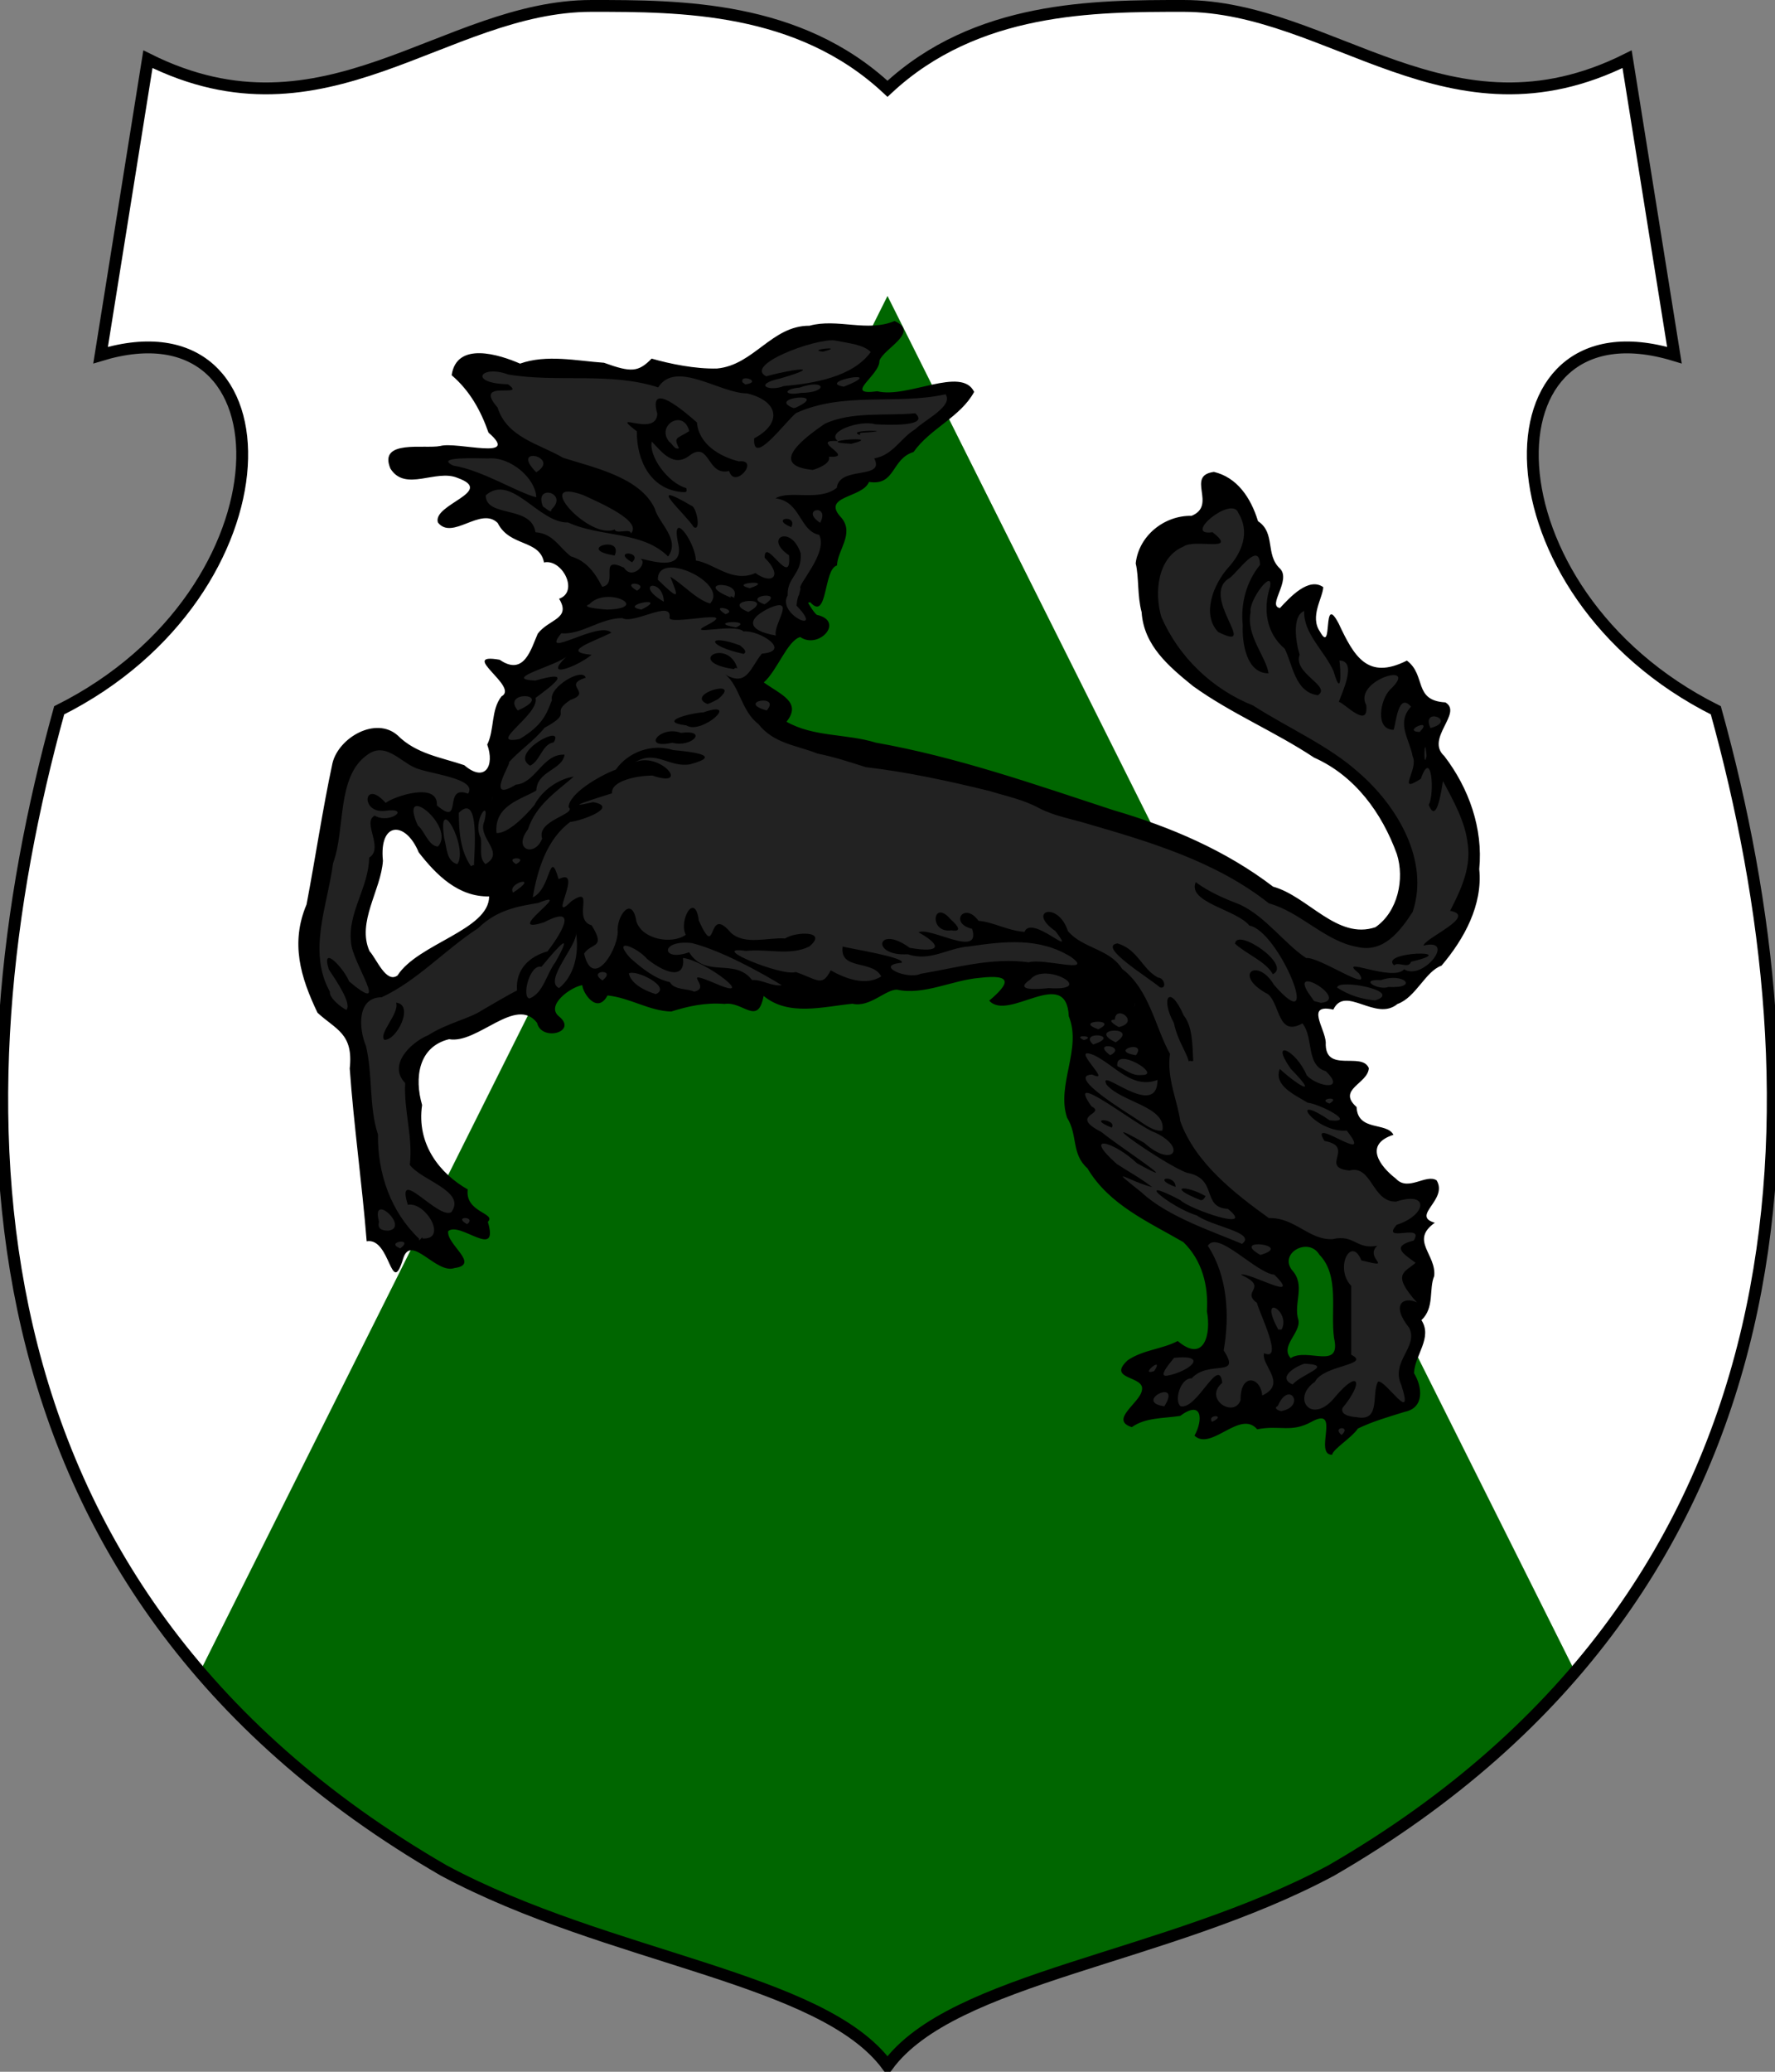
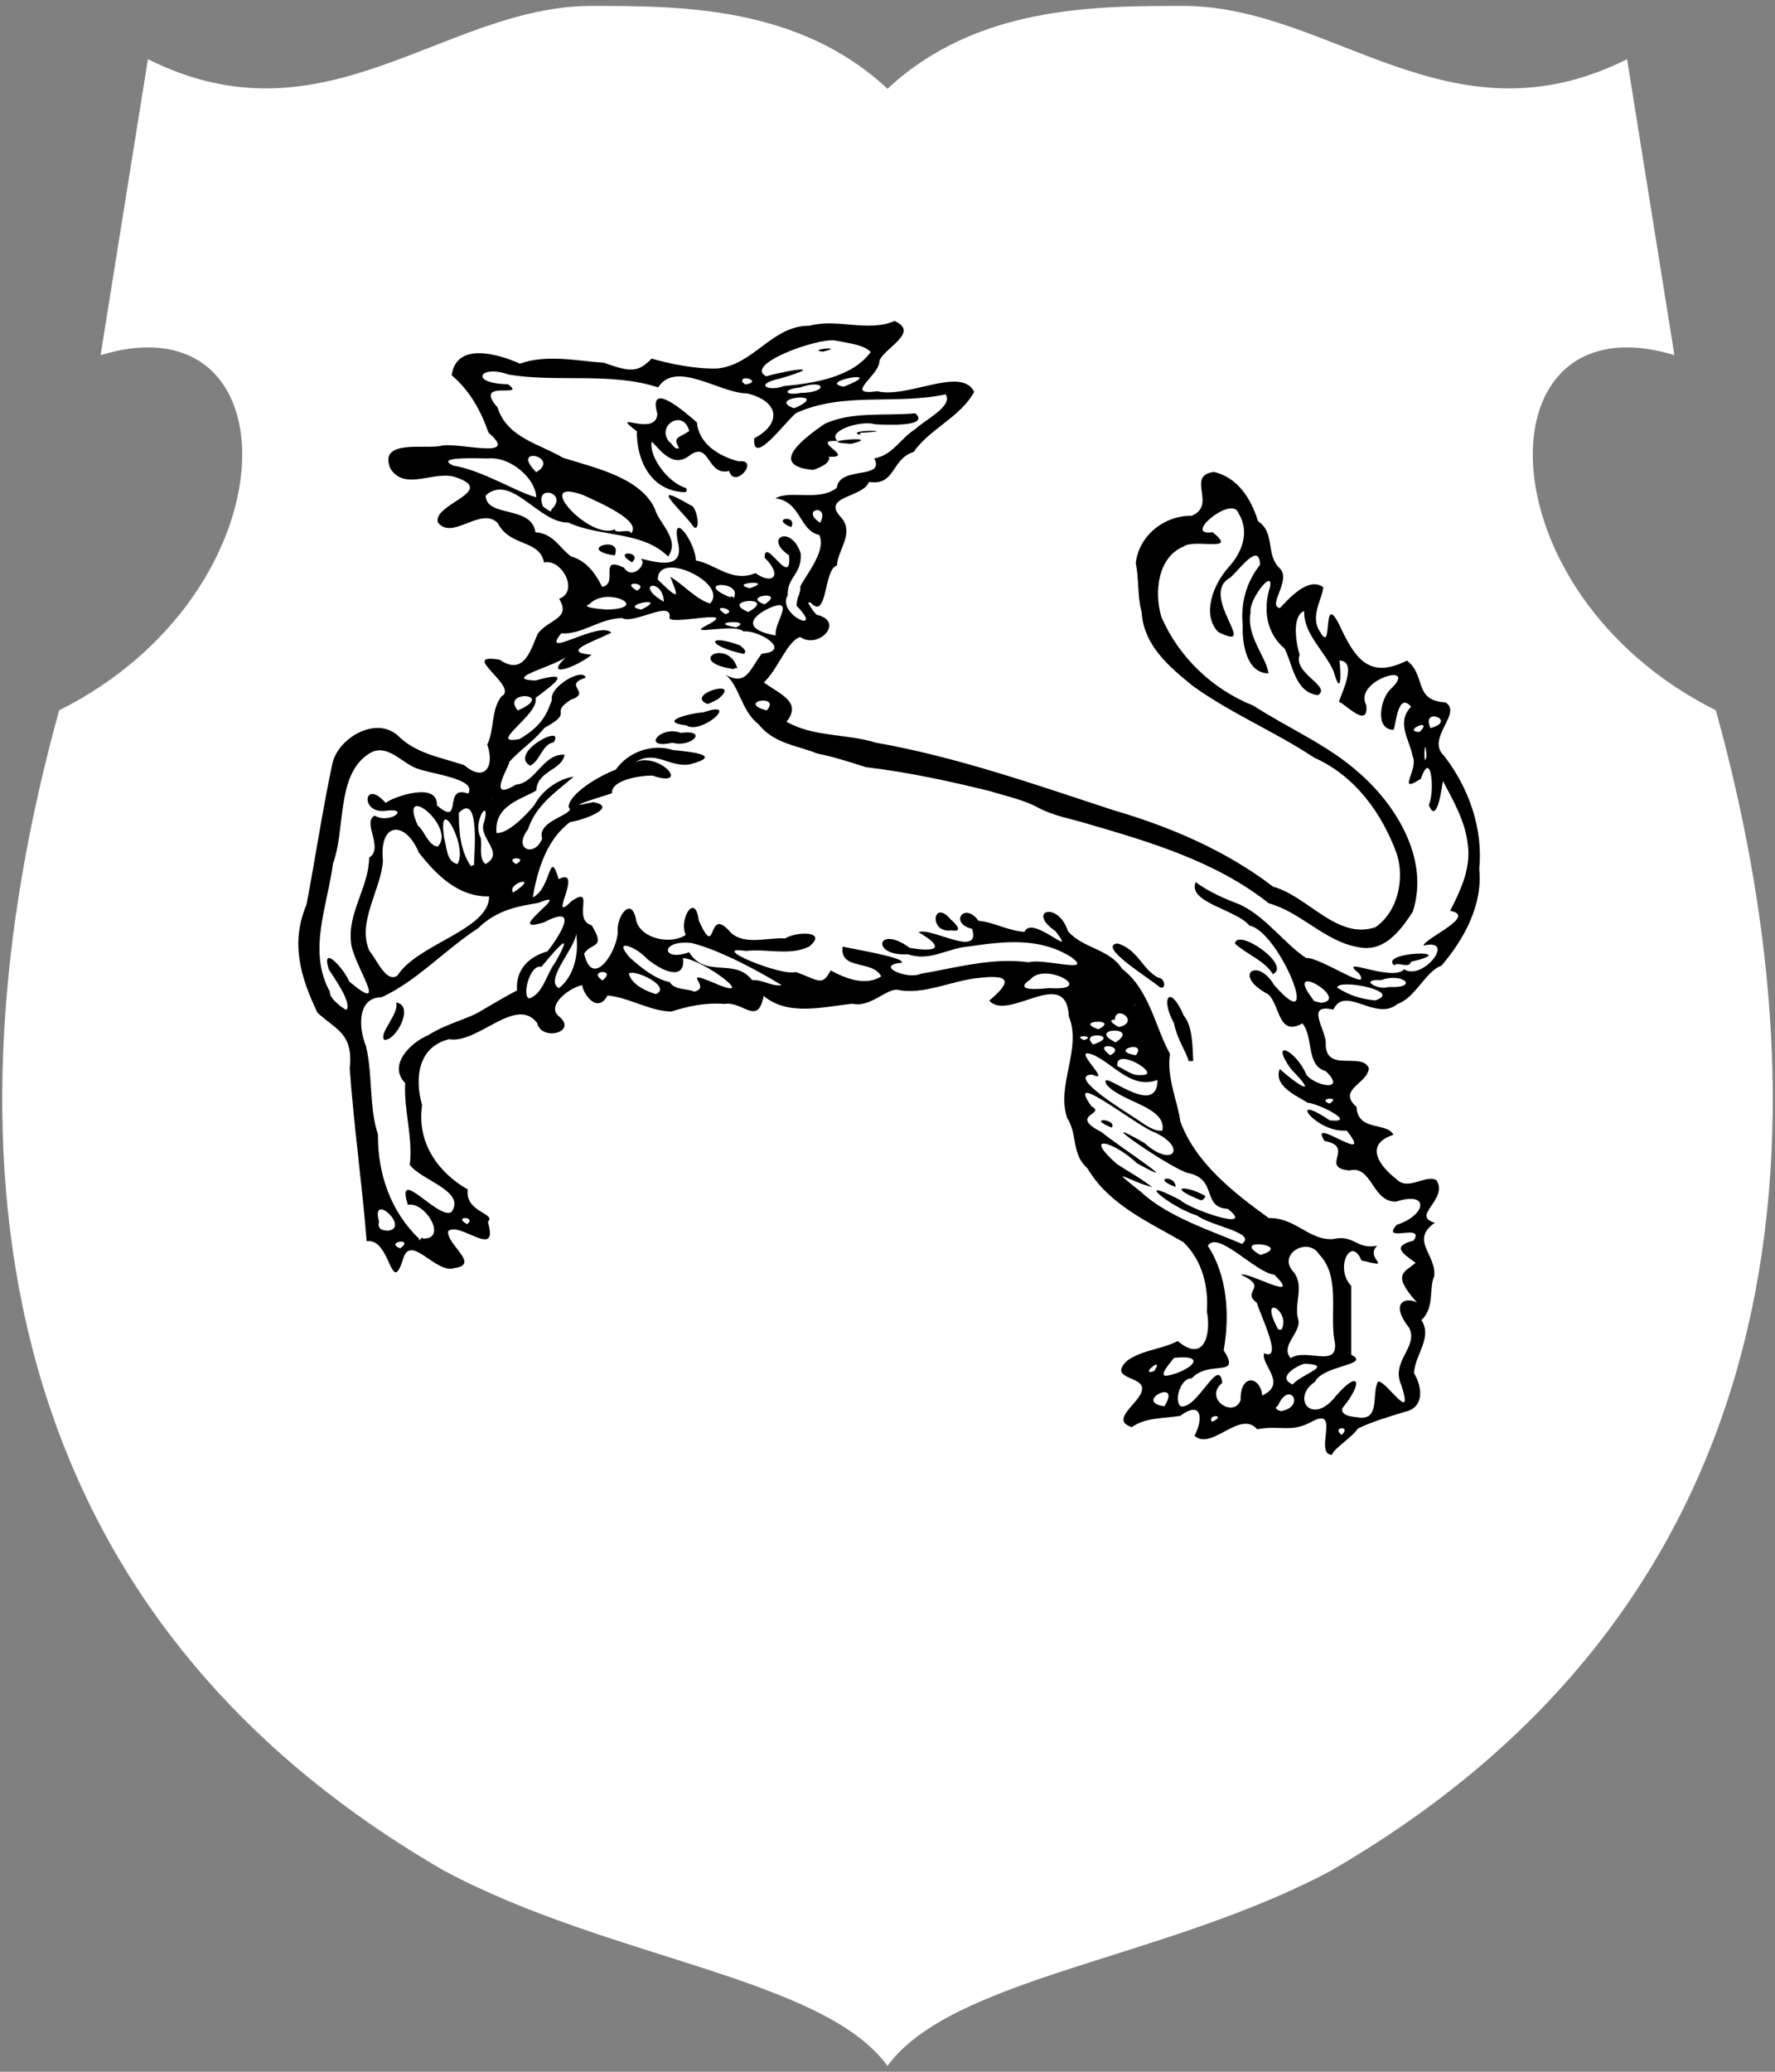
<svg xmlns="http://www.w3.org/2000/svg" width="120px" height="140px" viewBox="0 0 300 350" id="">
  <rect x="0" y="0" width="300" height="350" fill="#808080" stroke="none" />
  <defs>
    <style type="text/css">
            .shield {
                fill: #ffffff;
            }
            .border {
                fill: none;
                stroke: #000000;
                stroke-width: 2;
            }
            .pattern {
                fill: #006600;
            }
            #charge_fill {
                fill: #222222;
            }
            #charge_outline {
                fill: #000000;
            }
        </style>
    <style type="text/css">
            .pattern {
                clip-path: url(#boundary);
            }
        </style>
    <clipPath id="boundary">
-       <path d="M 150,15 C 135,1 115,1 100,1 C 75,1 55,25 25,10 L 17,60 C 50,50 50,100 10,120 C -8,185 -8,268 75,316 C 103,331 139,334 150,349 C 161,334 197,331 225,316 C 308,268 308,185 290,120 C 250,100 250,50 283,60 L 275,10 C 245,25 225,1 200,1 C 185,1 165,1 150,15 z" id="boundary-polish" class="boundary" />
-     </clipPath>
+       </clipPath>
  </defs>
  <g>
    <path d="M 150,15 C 135,1 115,1 100,1 C 75,1 55,25 25,10 L 17,60 C 50,50 50,100 10,120 C -8,185 -8,268 75,316 C 103,331 139,334 150,349 C 161,334 197,331 225,316 C 308,268 308,185 290,120 C 250,100 250,50 283,60 L 275,10 C 245,25 225,1 200,1 C 185,1 165,1 150,15 z" id="polish" class="shield" />
    <path d="M 0,350 150,50 300,350 z" id="per_chevron" class="pattern" />
-     <path id="charge_fill" d="m 150.91,54.844 c -4.92,1.636 -10.19,-0.57 -15.19,0.75 -6.1,0.911 -9.93,8.296 -16.69,7.094 -3.03,0.01 -6.32,-1.235 -9,-1.344 -2.78,3.305 -6.9,0.221 -10.277,0.229 -3.995,-0.511 -8.229,-0.866 -12.034,0.302 -3.125,-1.198 -8.316,-3.395 -10.563,0.313 -0.603,1.888 2.354,2.959 3,4.718 1.702,2.547 2.438,5.631 4.438,7.844 -10e-4,2.336 -3.491,1.279 -4.938,1.281 -4.035,-0.53 -8.218,-0.115 -12.187,0.219 -2.926,0.768 -0.372,4.821 1.906,4.25 3.454,-0.253 8.233,-1.904 10.531,1.5 -0.07,3.076 -4.95,3.153 -5.437,6 2.822,2.28 6.306,-2.484 9.375,-0.5 1.42,1.751 3.106,3.423 5.437,4.031 1.546,0.384 2.575,1.911 3.281,2.938 3.096,0.09 5.594,5.059 2.626,6.911 1.559,2.5 -1.493,4.12 -3.219,5.24 -1.728,2.06 -2.231,6.92 -5.938,6.13 -1.039,-0.26 -2.914,-1.52 -3.5,-0.72 0.984,1.63 4.842,4.11 2.531,6 -1.493,2.36 -1.194,5.47 -2.124,7.94 1.084,2.08 -0.04,5.99 -2.844,4.87 -4.279,-2.59 -9.964,-2.6 -13.563,-6.46 -4.338,-2.82 -10.206,1.79 -10.264,6.64 -1.834,8.64 -2.736,17.63 -5.142,26.04 -0.687,4.93 0.764,10.14 3.469,14.16 2.996,1.94 5.795,4.9 5.062,8.81 0.587,9.71 1.889,19.57 2.875,29.16 2.623,0.32 3.145,3.36 4.344,5.19 0.614,-1.57 1.428,-4.67 3.75,-3.38 2.286,1.03 4.798,4.02 7.344,2.28 -0.245,-2.07 -3.934,-3.87 -2.219,-5.9 2.268,-0.87 4.371,1.68 6.469,1.37 0.119,-1.06 -0.114,-2.38 -0.281,-3.06 -1.677,-0.92 -3.627,-2.28 -3.407,-4.47 -5.007,-2.81 -8.682,-8.53 -7.719,-14.47 -1.599,-4.45 -0.146,-10.89 5.157,-11.69 4.996,0.54 8.97,-5.83 14,-3.65 1.415,0.81 1.746,3.41 4.031,2.56 2.015,-0.52 -0.112,-1.95 -0.562,-2.88 -0.531,-2.85 2.97,-4.77 5.343,-5.25 -0.01,1.51 2.019,4.47 3.309,2.35 1.58,-1.28 4.22,0.66 6.16,0.97 2.83,1.4 5.89,1.35 8.8,0.28 3.39,-0.71 7.08,-0.65 10.14,0.87 1.85,0.16 0.72,-4.37 2.59,-2.15 4.78,3.38 11.04,0.85 16.31,0.84 2.54,-0.94 4.77,-3.06 7.66,-2.09 5.38,0 10.65,-3.49 16.03,-1.94 1.85,1.55 -1.79,3.34 -1.5,4.28 3.88,0.96 7.97,-3.42 11.6,-1.06 1.58,1.93 1.59,4.78 1.93,7.22 -0.1,4.96 -2.99,10.31 -0.22,14.93 0.63,2.65 0.88,5.49 3,7.35 3.71,6.1 10.89,8.43 16.38,12.43 3.85,4.2 3.91,10.38 3.47,15.79 -0.32,2.69 -3.62,3.2 -5.28,1.37 -2.9,1.07 -7.24,1.25 -9.16,4.1 0.66,1.43 4.34,1.48 3.41,3.87 -0.35,1.93 -3.4,3.02 -2.82,4.97 1.4,0.56 2.91,-1.2 4.53,-1.03 2.26,-0 4.4,-0.66 6.32,-1.5 2.63,-0.12 1.76,3.42 1.15,4.78 3.43,0.9 6.76,-4.46 10.07,-1.56 3.46,-0.36 7.08,0.31 10.09,-1.72 2.94,-0.42 1.59,3.6 1.72,5.25 0.21,1.96 1.68,-1.25 2.56,-1.36 2.76,-3.59 7.71,-3.85 11.59,-5.61 2.02,-1.67 0,-4.24 -0.1,-6.19 0.43,-2.68 3.04,-5.64 1.13,-8.31 2.23,-2.21 1.71,-5.81 2.18,-8.63 -0.71,-2.4 -3.06,-5.57 -0.34,-7.62 -2.79,-1.95 2.26,-4.34 1,-6.81 -2,-0.91 -5.11,1.93 -6.91,-0.44 -2.17,-1.44 -5.03,-5.07 -2.18,-7.28 1.52,-0.57 1.24,-1.16 -0.44,-1.31 -2.11,-0.23 -4.12,-1.6 -4.35,-3.79 -1.91,-1.5 -0.49,-3.9 1.16,-4.9 1.38,-0.73 1.26,-2.57 -0.44,-2.41 -2.32,0.12 -5.95,-0 -5.78,-3.22 0.32,-2.09 -2.59,-4.85 -0.44,-6.5 1.17,-0.23 2.22,0.14 2.88,-1.06 3.32,-1.7 7.12,2.83 10.28,0 3.03,-1.57 4.42,-5.12 7.39,-6.72 3.93,-4.5 6.49,-10.56 5.92,-16.68 0.43,-7.07 -2.72,-13.58 -6.81,-18.97 -0.96,-2.66 2.42,-4.87 1.6,-7.32 -2.34,-0.19 -4.68,-1.75 -5,-4.34 -0.41,-1.5 -1.45,-3.64 -3.19,-2.19 -3.83,1.83 -7.79,-1.19 -9.14,-4.75 -0.63,-1.02 -1.35,-3.11 -1.96,-3.5 -0.22,1.16 0,4.49 -1.84,3.25 -2.43,-2.29 -0.8,-5.84 -0.25,-8.404 -2.85,-1.043 -4.8,2.944 -6.94,3.784 -2.74,-1.49 1.98,-5.128 -0.34,-7.065 -2.15,-2.145 -0.82,-6.184 -3.56,-7.906 -1.05,-3.502 -3.79,-8.281 -7.94,-7.75 -1.9,1.55 0.83,4.976 -1.53,6.5 -2.23,1.265 -5.29,0.634 -7.22,2.781 -2.78,2.076 -3.4,5.571 -2.63,8.812 0.23,5.068 1.21,10.408 5.38,13.718 7.23,6.9 16.93,10.45 25.2,15.79 6.91,3.6 11.94,10.63 13.61,18.24 0.46,4.28 -1.13,9.88 -5.69,11.13 -6.55,0.88 -10.65,-5.64 -16.5,-7.25 -13.25,-10.29 -30.08,-13.54 -45.65,-18.96 -10.77,-3.4 -21.76,-5.57 -32.81,-7.39 -1.38,-0.65 -5.48,-1.05 -3.32,-3.03 1.25,-2.83 -3.13,-3.89 -4.66,-5.41 2.63,-2.17 3.44,-6.95 6.91,-8.31 1.45,1.49 5.28,-0.11 4,-2.15 -1.78,-0.43 -2.69,-1.89 -3.53,-3.44 1.1,-1.25 2.4,1.62 2.81,-0.31 0.7,-2.104 0.86,-4.694 2.41,-6.252 0.59,-2.554 2.9,-5.67 0.25,-7.844 -1.96,-2.706 2.23,-3.887 3.97,-4.688 1.14,-0.896 1.49,-1.846 3.09,-1.468 2.69,-0.688 3.02,-4.438 5.78,-5 2.58,-3.925 8.07,-5.713 9.88,-9.969 -3.11,-2.44 -7.44,0.244 -10.95,0.489 -2.45,0.359 -5.15,0.536 -7.49,-0.08 -0.99,-2.209 2.75,-3.342 2.63,-5.625 0.64,-2.091 4.2,-2.983 3.93,-5.344 -0.28,-0.265 -0.77,-0.775 -1.18,-0.562 z M 66.562,139.69 c 3.983,0.1 4.367,5.23 7.282,7.11 2.378,2.5 5.654,4.37 9.281,4.14 0.08,5.01 -5.78,6.92 -9.313,9.18 -2.741,1.31 -4.863,3.31 -6.874,5.35 -2.695,0.47 -3.563,-3.1 -5,-4.59 -2.445,-6.03 2.981,-11.65 2.218,-17.72 0.119,-1.47 0.806,-3.18 2.406,-3.47 z m 154.058,70.43 c 3.58,0.48 4.97,4.84 5.1,8 -0.1,3.36 0.22,6.75 0.31,10.07 -1.48,3.15 -5.73,-0.1 -8.06,1.87 -2.41,-2.14 0.92,-4.65 0.94,-6.97 -0.82,-2.95 1.24,-6.51 -1.41,-8.9 -0.95,-2.1 1.1,-4.1 3.12,-4.07 z" />
    <path id="charge_outline" d="m 145.36,73.49 c -2.95,-0.982 7.52,-0.782 0.16,-0.379 l -0.22,0.132 0.1,0.247 z m -1.48,1.485 c -7.53,-0.374 6.19,-1.52 0,0 z m -6.5,4.415 c -7.84,-0.784 -1.18,-5.576 1.98,-7.775 4.58,-2.159 10.31,-1.312 15.33,-1.796 2.54,2.278 -4.61,1.978 -6.81,1.856 -2.39,-0.754 -8.33,1.199 -6.29,2.829 -5.06,-0.287 3.28,2.896 -1.49,2.656 0.36,1.118 -1.77,1.949 -2.72,2.23 z m -22.62,-3.67 c -1,-1.96 -0.3,-1.563 1.73,-2.89 -0.94,-3.819 -5.66,-0.994 -3.39,1.792 0.55,0.322 0.87,1.397 1.66,1.098 z m 0.43,7.4 c -5.32,-0.505 -7.59,-5.417 -7.56,-10.26 -4.98,-3.802 3.26,1.167 3.47,-2.951 -1.67,-5.846 4.72,-0.268 6.69,1.453 0.31,3.703 3.9,5.78 7.07,6.578 3.65,-0.42 -0.68,4.822 -1.63,1.626 -3.75,0.908 -3.19,-4.981 -6.52,-2.737 -2.86,2.375 -4.89,-0.546 -6.55,-2.225 -0.55,2.436 2.7,6.974 5.83,7.856 0.27,0.92 -0.42,0.65 -0.8,0.66 z m 18.54,5.94 c -3.73,-1.523 1.15,-2.213 0,0 z m -16.46,0 c -1.51,-2.342 -8.52,-8.374 -0.44,-3.641 0.88,0.107 1.72,4.409 0.44,3.641 z m -13.38,4.78 c -6.785,-1.045 1.52,-3.58 0,0 z m 2.93,1.16 c -3.59,-2.111 2,-1.859 0,0 z m 19.15,-30.048 c 3.05,-0.467 -1.02,-1.869 -0.47,-0.371 z m 16.65,0.371 c 7.95,-3.168 -4.94,-0.833 0,0 z m -3.53,-5.918 c -3.05,-0.323 4.17,-1.042 0,0 z m -6.62,5.815 c 5.08,-0.449 11.63,-1.523 14.7,-5.751 -1.25,-1.273 -3.65,-1.458 -6.12,-1.962 -3.3,-0.326 -15.35,4.101 -11.56,6.064 5.08,-1.377 9.78,-1.802 2.43,0.355 -4.81,1.051 -1.86,2.267 0.55,1.294 z m 2.91,1.155 c 4.71,-0.04 4.18,-2.457 -0.23,-0.901 -2.81,0.243 -2.73,1.445 0.23,0.901 z m -0.85,2.475 c 6.01,-2.776 -5.2,-1.71 -0.39,0.1 z m -43.9,10.93 c 4.29,-2.593 -4.593,-4.623 0,0 z m 0,4.23 c -0.07,-3.122 -4.303,-6.917 -8.148,-6.56 -1.744,0 -9.261,-0.365 -5.85,1.215 4.821,0.752 10.771,4.523 13.998,5.345 z m 2.55,2.08 c 3.068,-2.836 -3.009,-4.453 -1.417,-0.532 0.346,0.197 1.551,1.319 1.417,0.532 z m 45.44,2.23 c 1.76,-3.333 -3.55,-2.322 0,0 z m -32.01,1.81 c 2.1,-2.087 -5.46,-5.297 -8.064,-6.502 -8.799,-3.166 1.165,7.709 5.344,5.812 0.2,0.897 2.76,-0.285 2.72,0.69 z m 20.11,9.24 c 4.56,-1.483 -3.85,-0.934 0,0 z m -19.08,0.43 c 2.32,-1.34 -3.03,-1.816 0,-0.02 z m 16.46,1.01 c 1.16,-2.808 -7.22,-2.528 -0.56,0.15 -0.43,-0.66 0.84,0.36 0.56,-0.15 z m -11.9,0.85 c -0.1,-4.07 -5.29,-3.113 0,0 z m 17.24,0.29 c 3.27,-2.261 -4.19,-1.24 -0.25,0.13 l 0.25,-0.1 0,-0.1 z m -9.43,0 c 3.28,-3.42 -8.95,-9.165 -8.82,-4.015 3.94,3.845 3.39,2.785 2.1,-0.505 2.26,1.353 4.36,3.84 6.72,4.52 z m -11.59,1.03 c 4.97,-2.48 -4.19,-0.68 0,0 z m -5.75,0 c 7.43,-0.23 -0.14,-4.052 -3.07,-0.89 -1.859,0.62 3.47,0.93 3.07,0.89 z m 23.8,0.41 c 5.16,-2.82 -5.14,-2.14 0,0 z m -3.86,0.37 c 2.42,-0.75 -3.01,-1.93 0,0 z m 1.78,2.23 c 3.25,-1.42 -5.43,-0.93 0,0 z m 6.74,1.36 c -0.49,-1.87 3.5,-6.52 -0.95,-4.69 -3.9,1.8 -4.13,3.81 0.89,4.69 l 0.1,0 z m -1.55,12.68 c 2.54,-2.88 -5.29,-1.5 0,0 z m -42.07,0 c 6.621,-2.88 -2.964,-3.56 0,0 z M 241.77,123 c 4.71,-1.26 -1.69,-3.73 0,0 z m -1.83,0.66 c 2.5,-2.59 -3.17,-0.1 0,0 z m 1.17,4.04 c -0.37,-4.46 -0.58,2.86 0,0 z m -157.97,7.53 c 0.211,-1.31 0.03,-0.42 0,0 z M 74,143.01 c 3.21,-3.33 -6.857,-11.31 -3.38,-3.55 1.097,0.83 1.806,3.49 3.38,3.55 z m 13.22,2.97 c 2.401,-1.29 -2.205,-1.31 0,0 z m -5.17,0 c 3.492,-1.98 -1.471,-4.42 -0.19,-7.22 1.058,-4.29 -2.08,0 -0.633,2.73 0.316,1.45 -0.409,3.41 0.823,4.49 z m -4.75,0 c 1.935,-2.79 -3.457,-12.51 -2.22,-4.35 0.454,1.52 0.348,3.89 2.22,4.35 z m 2.81,0.26 c -0.02,-1.59 1.12,-12.6 -2.563,-8.93 0.01,3.05 0.225,6.39 2.043,9.02 l 0.44,-0.21 z m 6.6,4.56 c 4.825,-3.12 -1.11,-1.69 0,0 z m -19.53,14 c 3.454,-5.4 15.485,-7.69 15.49,-13.36 -5.203,0.1 -8.919,-3.61 -11.9,-7.44 -2.2,-5.33 -6.731,-5.3 -6.05,1.42 -0.328,4.98 -4.461,10.38 -2.263,15.27 1.176,1.26 2.79,5.49 4.723,4.11 z m 34.65,0.83 c 2.56,-2.04 -2.688,-1.75 0,0 z m 132.83,1.11 c 5.3,0.27 2.56,-2.53 -1.25,-1.16 -3.94,-0.21 -0.4,1.8 1.25,1.16 z m -102.52,-0.29 c -3.23,-1.99 -10.15,-5.86 -15.21,-7.13 -5.45,-0.62 -5.19,3.27 -0.46,1.55 2.78,4.5 7.69,0.86 10.64,4.7 1.75,-0.1 3.26,1.09 5.03,0.88 z m 45.12,0.48 c 8.32,0.56 -0.61,-4.54 -3.11,-1.47 -3.2,2.16 1.98,1.58 3.11,1.47 z m -82.78,0 c 2.477,-1.96 3.461,-5.7 2.87,-9.36 0.31,2.09 -5.544,8.09 -2.87,9.36 z m 22.83,0.6 c 3.21,-0.67 -2.69,-4.01 3.42,-1.46 7.69,3.38 -1.39,-3.78 -5.29,-4.23 0.4,3.35 -2.5,2.99 -6.05,0.18 -1.79,-2.07 -6.07,-3.73 -2.88,-0.18 2.05,1.79 4.14,3.51 6.7,4.08 0.77,1.4 3.17,1.07 4.1,1.61 z m -6.47,0.41 c 2.8,-1.18 -3.48,-4.27 -4.56,-3.47 0.44,1.87 2.96,3 4.56,3.47 z m -21.35,0.74 c 2.356,-0.92 2.839,-4.09 4.37,-6.12 3,-5.33 0.959,-3.23 -2.351,0.77 -2.006,-0.51 -3.384,5.18 -2.019,5.35 z m 142.92,0.33 c 4.93,-1.55 -6.36,-3.74 -6.41,-2.16 2.02,1.28 3.97,1.92 6.41,2.16 z m -9.16,0.41 c 4.91,-0.46 -5.22,-6.65 -2.18,-1.77 l 1.03,1.47 z m -31.53,0.75 c 0.27,-1.31 0,-0.44 0,0 z m -133.14,0.37 c 0.846,-1.04 -1.716,-4.82 -3.008,-6.77 -1.394,-4.49 2.672,0 3.431,2.03 7.265,6.08 0.49,-3.08 0.317,-6.66 -0.559,-4.99 3.023,-9.31 3.07,-14.24 2.569,-1.66 -1.242,-5.96 0.93,-7.11 2.578,1.51 6.248,-1.43 1.76,-0.81 -4.263,0.5 -3.632,-5.57 0.1,-1.34 1.266,-1.03 8.902,-3.69 8.654,0.41 4.55,3.88 0.889,-3.64 5.284,-1.97 1.702,-2.68 -7.008,-3.34 -9.187,-4.48 -2.532,-1.2 -4.948,-4.32 -7.931,-2.02 -5.154,3.7 -3.592,12.59 -5.715,18.27 -0.928,7.17 -4.333,14.81 -0.526,21.7 -0.199,1.29 3.123,3.46 2.821,2.99 z m 130.54,2.97 c 3.68,-0.86 -0.6,-3.91 -0.69,-1.26 -1.63,0 0.5,1.2 0.69,1.26 z m -3.48,0.37 c 3.82,-1.88 -4.47,-1.51 0,0 z m -2.44,1.83 c 2.33,-0.73 -2.23,-0.99 0,0 z m 5.36,0.38 c 4.35,-2.82 -5.17,-2.47 0,0 z m -3.81,0.37 c 5.06,-1.67 -2.59,-2.43 0,0 z m 7.24,1.81 c 1.98,-2.69 -4.81,-0.77 0,0 z m -4.35,0 c 3.04,-1.56 -3.4,-2.48 0,0 z m 5.3,3.34 c 3.7,0.1 -4.6,-4.98 -4.09,-1.49 1.37,0.57 2.53,1.7 4.09,1.49 z m 31.76,4.83 c 2.21,-1.34 -2.33,-0.87 0,0 z M 196.46,191 c 0.75,-4.07 -7.01,-4.79 -9.44,-7.78 -1.67,-3.32 8.56,6.16 8.62,-0.78 -4.25,1.6 -7.13,-2.38 -10.62,-4.13 -4.79,-2.01 3.41,5.03 -0.44,3.22 -4.49,0.22 6.17,6.58 7.74,7.67 1.19,0.79 2.74,2 4.14,1.8 z M 78.95,206.81 c 1.715,-1.36 -2.572,-1.41 0,0 z m -13.36,1.1 c 3.808,-0.44 -2.996,-6.78 -1.53,-1.52 -0.289,1.18 0.385,1.49 1.53,1.52 z m -0.64,-32.24 c -1.017,-1.09 2.594,-4.44 2,-6.29 3.124,0.36 0.09,6.44 -2,6.29 z m 6.46,33.56 c 4.353,0.25 0.523,-6.27 -2.478,-5.69 -2.167,-6.87 5.172,2.61 7.358,1.23 2.545,-3.54 -5.066,-5.32 -7.03,-7.98 0.563,-4.7 -1.029,-9.15 -0.78,-13.82 -3.011,-3.09 1.013,-6.89 3.85,-8.06 3.282,-2.09 7.051,-2.83 9.16,-4.25 1.102,-0.64 4.499,-2.65 5.894,-3.33 -0.283,-3.64 2.165,-5.77 5.158,-6.61 1.727,-2.23 5.799,-8.25 -0.608,-4.9 -7.395,2.32 5.6,-5.97 -0.914,-3.29 -3.128,0.56 -6.898,1.02 -10.234,4.3 -5.561,3.6 -10.329,8.91 -16.29,11.65 -4.217,0 -3.863,5.32 -2.648,8.22 1.181,4.9 0.481,10.26 2.032,14.95 -0.07,6.62 2.152,13.04 6.97,17.64 -0.206,0.77 0.686,-0.67 0.56,-0.1 z M 187.9,190.5 c -4.53,-1.81 0.99,-1.52 0,0 z m 10.79,10.02 c -4.26,-1.54 0,-2.17 0,0 z m 4.23,2.23 c -5.9,-2.34 -2.54,-2.63 0.84,-0.68 -0.19,0.3 -0.39,0.75 -0.84,0.68 z m 7.03,7.36 c 2.47,-1.88 -5.14,-2.91 -7.67,-4.78 -4.31,-1.27 -11.3,-7.01 -2.83,-2.61 1.52,1.54 13.05,5.52 8.07,1.5 -4.54,-0.24 -1.56,-5.13 -6.91,-6.09 -3.73,-1.33 -17.05,-10.72 -7.19,-5.04 4.74,4.29 7.32,0.88 1.85,-1.74 -2.93,-0.93 -15.59,-11.18 -10.79,-4.44 2.61,1.36 -4.04,1.4 1.69,4.34 2.82,2.34 14.89,10.18 6,5.27 -3.82,-3.63 -9.39,-5.21 -3.44,0.1 2.26,1.49 3.78,2.23 6.02,3.94 -4.1,-1.06 -7.88,-3.95 -1.79,0.9 4.42,4.12 12.16,6.63 16.99,8.69 z m -142.3,0.79 c 2.51,-1.91 -2.773,-1.08 0,0 z m 145.37,1.11 c 5.87,-1.69 -5.34,-3.02 0,0 z m 3.59,12.6 c 1.64,-3.15 -4.11,-6.44 -0.56,0 l 0.55,0 0,0 z m 1.53,4.83 c 2.8,-1.85 8.61,2.15 7.33,-3.41 -0.63,-4.62 0.98,-10.52 -2.48,-14.07 -1.82,-3.03 -6.82,-0.3 -4.65,2.58 2.43,2.61 0.18,5.64 1.12,8.5 0.37,2.18 -3.13,4.35 -1.32,6.4 z m -23.06,2.18 c 1.86,-2.84 -2.76,0.96 0,0 z m 2.17,0.79 c 3.66,-0.65 7.3,-3.64 1.19,-3.02 -0.51,0.66 -2.85,3.25 -1.19,3.02 z m 21.22,1.48 c 1.55,-1.81 7.17,-3.26 2.01,-3.51 -1.46,0.42 -4.71,2.33 -2.01,3.51 z m -18.93,3.69 c 2.84,0.59 6.47,-8.64 7.04,-3.97 -3.23,2.71 1.97,6.03 3.1,2.93 -0.1,-4.57 3.36,-4.06 3.65,-0.79 4.33,-1.99 -0.22,-5.1 0.31,-7.14 3.39,1.5 -0.74,-6.64 -1.2,-8.51 -2.81,-2.04 2.21,-2.5 -2.7,-4.75 1.25,-0.55 10.59,4.88 5.64,0 -3.16,-0.32 -9.61,-7.62 -11.24,-4.88 3.33,5.06 3.72,11.78 2.68,17.67 3.1,4.76 -2.5,1.51 -5.41,4.72 -1.87,-0.11 -3.03,3.76 -1.87,4.72 z m -2.75,0 c 3.13,-4.96 -5.42,-0.78 0,0 z m 19.95,0.77 c 3.95,-0.89 1.11,-5.24 -0.77,-0.83 -0.98,0.42 0.58,1.04 0.77,0.83 z M 125.69,110.47 c -6.51,-1.41 -6.16,-3.5 -0.62,-1.44 0.4,0.35 1.35,1.01 0.62,1.44 z m -1.67,2.57 c -8.08,-1.2 -1.58,-5 0.37,-0.77 0.47,1.28 0.15,0.17 -0.37,0.77 z m -4.44,5.9 c -4.04,-1.67 6.19,-4.47 1.76,-0.82 -0.58,0.29 -1.14,0.62 -1.76,0.82 z m -3.57,3.61 c -5.06,-0.62 0.63,-2.08 2.89,-2.21 6.4,-2.21 -0.34,3.86 -2.89,2.21 z m -2.37,2.93 c -5.32,1.18 -2.11,-3 1.44,-1.67 4.74,-0.59 1.81,2.55 -1.44,1.67 z m -24.04,3.87 c -3.744,-2.12 6.047,-7.33 3.98,-3.94 -1.982,0.32 -2.254,3.13 -3.98,3.94 z m 71.21,27.82 c -3.9,0.56 -3.18,-5.48 -0.11,-1.83 1.28,1.11 1.91,2.15 0.11,1.83 z m 74.82,5.92 c -2.67,-2.39 11.84,-2.67 2.86,-0.62 -0.42,1.29 -2.18,-0.1 -2.86,0.62 z m -20.5,1.49 c -1.29,-2.23 -4.45,-3.37 -6.4,-5.16 0.27,-2.76 9.66,3.6 6.4,5.16 z m -19.08,2.23 c -1.75,-1.55 -10.69,-6.94 -7.18,-7.43 3.47,1.01 4.17,4.38 6.87,5.78 1.07,0 1.52,1.99 0.31,1.65 z m 4.89,12.6 c -0.41,-1.74 -1.88,-3.5 -2.54,-6.59 -2.31,-4.19 -0.71,-6.73 1.67,-1.26 1.48,1.81 1.46,4.93 1.59,7.46 0.1,0.59 -0.77,-0.1 -0.72,0.39 z m 28.64,60.05 c 3.79,0.57 2.19,-4.14 3.34,-6.06 1.28,-0.3 6.18,7.58 3.92,0.58 -1.85,-3.99 2.93,-6.41 1.34,-9.64 -3.21,-4.03 -0.92,-5.36 1.3,-4.31 -4.4,-4.89 -2.03,-5.07 -0.22,-6.7 -2.38,-1.68 -4.02,-2.81 -0.33,-3.75 1.99,-3.08 -5.7,0.55 -2.87,-2.66 5.06,-1.63 5.6,-5.78 -0.1,-3.92 -4.1,0.1 -4.04,-6.25 -7.9,-5.26 -5.15,-0.5 1.11,-4 -4.2,-4.99 -2.96,-4.59 8.76,4.61 3.76,-1.75 -5.35,0.44 -10.32,-6.77 -2.9,-1.74 4.88,0.56 -1.82,-2.81 -3.71,-2.97 -2.02,-1.26 -5.81,-2.86 -4.71,-5.71 2.82,2.61 6.93,5.17 1.87,0 -3.69,-5.23 0.87,-3.25 2.68,1.08 1.8,1.97 6.74,2.7 3.23,-0.69 -3.43,-1.02 -1.99,-5.64 -3.95,-8.08 -4.14,2.31 -3.73,-3.05 -5.78,-4.91 -6.16,-3.24 -1.87,-6.42 0.98,-1.59 8.57,9.8 0.83,-9.17 -4.17,-10.02 -2.12,-2.7 -10.52,-3.89 -9.07,-7.34 2.37,1.75 4.99,2.82 7.53,3.81 4.39,2.09 7.49,6.61 11.14,9.01 2.19,-0.27 11.39,6.1 8.89,2.56 -3.91,-3.13 5.72,1.57 7.67,-0.66 3.19,2.02 8.92,-5.37 3.26,-4 0.33,-1.34 9.19,-5 4.51,-5.88 1.39,-2.74 3.61,-6.91 2.99,-11.18 -0.42,-3.9 -2.39,-7.32 -4.2,-10.74 -0.19,1.06 -1.02,7.59 -2.4,4.02 1.02,-1.83 0.51,-9.73 -1.34,-4.4 -4.26,2.74 -0.31,-1.64 -1.38,-3.78 -0.51,-2.88 -2.85,-5.65 -0.27,-8.41 -2.2,-2.52 -2.53,2.82 -2.95,3.91 -3.18,0 -2.27,-5.08 -0.62,-6.76 5.32,-4.97 -6.36,-1.63 -4,2.61 0.43,4.18 -3.7,-0.4 -4.64,-0.57 0.51,-1.52 3.18,-6.92 0.1,-6.98 0.22,1.42 0.44,6.79 -0.99,1.8 -1.5,-3.39 -5.12,-6.37 -4.96,-10.16 -2.09,0.78 -1.44,5.27 -0.77,7.38 -1.19,3.16 5.48,5.33 3.08,6.84 -3.89,-0.49 -4.26,-5.23 -5.61,-7.86 -3.13,-2.63 -3.7,-6.71 -2.46,-10.49 0.52,-3.147 -3.66,2.33 -3.3,4.31 -0.81,3.97 2.61,7.49 3.03,10.34 -3.75,0 -4.49,-5.13 -4.36,-8.15 -0.38,-3.63 0.61,-7.317 2.92,-10.17 -0.11,-4.139 -3.71,1.144 -5.09,2.189 -5.33,3.011 5.24,12.721 -1.97,9.161 -2.87,-2.98 -0.79,-8.099 1.68,-10.87 2.36,-2.579 3.71,-6.033 1.72,-9.255 -1.09,-3.053 -9.59,4.023 -4.36,3.254 4.49,3.545 -2.99,1.022 -4.92,2.429 -4.42,1.849 -4.94,7.822 -3.74,11.862 2.92,6.8 8.67,12.27 15.52,14.99 5.92,3.82 12.65,6.68 17.84,11.32 6.47,5.59 12.02,14.83 9.12,23.55 -2.12,3.25 -4.91,6.96 -9.34,5.92 -5.5,-0.97 -9.61,-5.91 -14.96,-7.37 -8.89,-7.04 -20.04,-10.37 -30.72,-13.46 -2.6,-0.8 -5.45,-1.25 -8.11,-2.62 -2.68,-1.47 -5.59,-2.02 -8.35,-2.89 -6.81,-1.67 -13.86,-3.21 -20.95,-4.04 -2.75,-0.87 -5.37,-1.74 -8.2,-2.3 -3.43,-1.4 -7.33,-1.63 -9.95,-4.98 -2.92,-2.21 -3.18,-6.52 -5.61,-8.37 3.68,2.13 4.22,-1.1 6.19,-3.52 5.18,-0.44 -0.4,-4.01 -3.1,-3.76 -1.57,-1.47 -10.01,0.9 -6.22,-1.03 6.05,-3.09 -6.83,0.23 -6.27,-1.36 0.36,-2.99 -6.04,1.24 -8,0.14 -3.73,0 -6.861,2.86 -10.308,2.57 -3.779,4.64 6.418,-2.23 8.468,-0.1 -3.357,1.65 -8.582,3.25 -3.34,3.73 -2.55,2.09 -8.662,4.36 -3.92,0 -1.219,1.7 -11.761,4.11 -5.56,4.35 6.671,-1.93 2.874,0.79 0,2.94 0.764,2.76 -8.431,8.04 -2.716,6.95 4.081,-2.39 4.652,-4.5 5.49,-6.59 -0.549,-2.21 5.21,-5.56 5.703,-3.78 -4.093,1.3 1.253,2.45 -2.553,3.74 -3.747,2.48 0.783,1.9 -4.396,4.72 -1.852,2.28 -4.216,3.8 -6.014,5.82 0.483,0 -4.171,7.06 1.157,3.79 3.389,-0.27 4.528,-5.25 8.243,-5.07 -0.407,2.63 -4.66,2.73 -4.777,6.05 -2.436,1.5 -7.153,2.45 -6.733,7.18 1.865,0.18 4.903,-2.89 6.413,-4.72 1.243,-2.43 4.036,-4.42 6.647,-4.8 -2.836,2.47 -6.411,4.78 -7.74,8.91 -2.638,3.45 1.17,4.77 2.4,1.55 -1.025,-3.11 5.942,-4.11 4.47,-5.3 0.05,-2.23 4.996,-5.22 7.966,-6.34 2.16,-3.05 6.2,-4.44 9.72,-3.3 2.81,0.27 8.69,0.84 2.84,2.4 -3.57,0.6 -5.71,-2.49 -9.27,-0.37 4.25,-1.77 9.51,4.51 2.89,2.27 -2.25,0 -7.01,0.78 -6.81,3 -2.38,0.74 -9.038,2.82 -3.18,1.49 4.45,0.82 -1.911,3.14 -3.885,3.35 -3.938,2.9 -5.542,8.05 -6.331,12.74 3.163,-1.45 2.75,-8.59 4.372,-3.08 4.448,-2.22 -2.093,8 2.188,3.7 4.116,-2.75 0.02,3.17 3.396,4.1 2.46,3.98 -0.05,2.87 -1.276,4.78 1.386,6.02 5.466,-0.1 5.686,-3.57 -0.31,-2.7 2.42,-6.46 3.15,-1.86 0.98,3.03 5.95,3.93 8.34,2.26 -1.23,-2.5 1.59,-7.38 2.21,-2.4 3.22,7.12 1.21,-2.98 5.42,2.05 2.4,2.15 6.19,0.76 9.16,0.96 1.78,-1.18 7.37,-1.34 4.09,1.36 -3.23,1.62 -7.17,0.34 -10.69,0.75 -6.78,-0.98 6.06,4.38 8.41,3.56 3.75,1.31 4.44,2.56 5.9,-0.28 2.54,1.41 5.89,2.69 8.54,1.03 -1.44,-2.86 -7.1,-0.98 -6.52,-5.05 1.37,0.36 10.74,1.86 9.97,2.74 -4.72,0.42 0.96,2.92 3.22,1.86 6.01,-1.01 12.07,-2.8 18.27,-1.94 2.46,-0.76 11.13,2.03 7.19,-0.87 -5.4,-3.39 -11.31,-2.68 -17.3,-1.81 -3.6,0.25 -6.56,2.62 -10.33,1.32 -6.39,0.4 -5.22,-5.16 0.32,-1.08 5.24,0.89 5.52,-0.35 1.49,-2.63 2.01,-0.98 10.62,4.47 9.05,-0.58 -3.96,-0.96 -1.29,-4.67 1.08,-1.36 2.55,0.21 4.81,1.64 7.77,1.87 1.24,-3.08 9.21,5.05 5.22,-0.14 -4.93,-3.39 0.44,-5.15 2.12,0 2.48,2.96 7.02,2.96 9.16,6.39 4.63,3.47 5.65,10.04 8.1,14.37 -0.63,4.01 1.36,8.25 1.73,11.36 2.52,7 9.07,12.12 14.97,16.37 4.42,-0.13 6.75,3.74 10.76,3.56 3.75,-0.86 3.97,1.81 7.56,1.11 -2.3,2.17 3.19,3.94 -2.68,2.48 -1.72,-4.27 -4.6,1.28 -1.71,4.31 0,3.88 0,7.75 0,11.63 3.46,1.75 -4.72,1.71 -6.13,4.56 -4.11,2.8 -0.49,7.52 3.47,2.48 3.99,-4.67 4.79,-2.43 1.17,1.97 -0.45,1.5 2.45,1.51 2.7,1.57 z m -24.74,0.74 c 2.64,-1.2 -0.91,-1.34 0,0 z m 21.9,2.23 c 1.79,-1.6 -1.77,-1.47 0,0 z M 135.3,99.423 c -0.71,-0.446 4.73,-5.991 3.15,-9.06 -3.38,-0.718 -3.06,-5.631 -7.38,-6.173 2.42,-1.458 7.37,0.59 10.36,-1.779 0.43,-3.784 8.22,-1.301 6.33,-4.967 3.23,-0.593 4.36,-3.369 6.93,-4.932 1.51,-1.525 6.53,-3.919 5.12,-5.898 -8.36,1.841 -17.19,-0.506 -25.28,3.176 -1.94,1.638 -7.38,9.114 -7.06,4.26 4.59,-2.42 4.39,-6.211 -1.19,-7.592 -4.5,0.05 -12.05,-5.73 -15.04,-1.013 -8.09,-2.64 -17.199,-0.771 -25.34,-2.182 -4.697,-1.723 -6.837,1.505 -0.04,1.652 3.434,2.512 -6.109,-1.006 -1.769,3.916 1.604,5.108 7.014,6.126 11.07,8.502 5.259,1.685 12.969,3.263 15.489,8.55 0.66,2.523 4.38,5.208 2.27,8.13 -4.41,-4.362 -11.39,-3.211 -16.909,-5.75 -4.942,0.152 -9.59,-8.385 -13.92,-4.58 0.02,3.829 7.715,1.604 8.41,6.23 3.057,0.239 3.976,2.559 5.995,4.082 2.408,0.692 3.944,2.475 5.284,5.148 2.86,-0.563 -0.78,-5.324 3.67,-3.25 1.45,2.28 4.14,-0.821 2.79,-1.494 1.12,0.05 7.42,2.517 6.42,-2.412 -1.42,-6.34 2.91,-0.394 2.95,2.707 3.21,0.512 6.12,3.838 10.07,2.119 2.78,2.024 4.74,0.544 1.55,-2.601 0,-3.774 4.62,5.497 4.13,-0.397 -4.39,-2.961 0.37,-5.267 1.97,-0.322 0.25,3.519 -2.34,3.989 -2.2,7.097 -1.93,3.23 6.45,6.83 1.49,1.73 m 0,0 c 0.45,-4.659 1.93,0.29 3.43,1.55 4.79,1.06 0.34,5.91 -2.8,3.75 -2.19,0.62 -3.87,5.65 -6.16,7.67 2.91,2.08 6.48,3.34 3.84,6.64 4.59,2.61 10.09,1.99 15.09,3.53 13.74,2.43 26.92,7.07 40.16,11.41 9.6,2.8 19.01,6.82 26.99,12.92 5.9,1.62 10.81,9.04 17.3,6.85 3.79,-2.62 4.95,-8.14 3.62,-12.35 -2.52,-6.94 -7.08,-13.23 -13.99,-16.3 -6.61,-4.39 -14.09,-7.48 -20.49,-12.1 -4.07,-3.31 -8.29,-6.83 -8.66,-12.47 -0.76,-2.83 -0.43,-5.863 -1,-8.237 0.5,-4.657 4.81,-8.127 9.44,-8.04 4.4,-1.8 -1.08,-6.77 3.78,-7.42 3.88,0.923 6.22,4.296 7.45,8.327 3.01,1.975 1.19,5.66 3.71,8.002 1.97,1.983 -2.23,6.298 0,6.668 1.76,-1.9 4.88,-5.266 7.32,-3.527 -0.1,1.867 -2.33,4.957 -0.55,7.527 2.27,4.08 0.29,-6.822 3.15,-1.39 2.59,5.52 4.86,9.63 11.53,6.27 3.31,2.46 1.04,6.76 6.51,7.06 3.01,1.79 -3.45,6.1 -0.19,9.06 4.16,5.42 6.58,12.23 5.91,19.1 0.61,6.07 -2.55,11.81 -6.37,16.31 -2.75,0.98 -4.33,5.37 -7.45,6.48 -3.69,3.06 -8.83,-3.27 -10.84,0.95 -4.73,-1.05 -1.43,3.08 -1.28,5.52 -0.24,5.37 6.1,1.5 7.28,4.37 -0.14,2.64 -5.45,3.57 -2.07,6.57 0.18,4.18 5.1,2.49 6.23,4.69 -5.01,1.62 -2.38,5.26 0.44,7.43 2.03,2.21 5.11,-0.9 6.86,0.27 1.97,3.31 -4.4,5.97 -0.31,7.16 -4.24,3 0.28,5.33 -0.1,9 -0.94,2.2 0.1,5.33 -2.16,7.45 1.91,2.98 -1.09,5.81 -1.26,8.95 1.41,2.3 1.82,5.85 -1.55,6.54 -2.95,0.91 -5.39,1.61 -7.92,2.82 -1.14,1.65 -4.18,3.43 -4.37,4.44 l 0,0 c -3.18,0 1.61,-8.38 -3.48,-5.57 -3.48,1.9 -5.29,0.51 -9.18,1.26 -2.89,-3.38 -7.75,3.73 -10.6,1.08 1.48,-2.65 1.35,-6.12 -2.42,-3.34 -2.84,0.44 -5.86,0.25 -8.17,1.9 -3.85,-1.23 1.36,-4.08 1.7,-6.2 0.65,-2.54 -6.04,-1.72 -2.41,-5.09 2.66,-1.81 5.75,-1.84 8.47,-3.26 4.51,3.83 5.67,-1.24 4.93,-5.01 0.28,-4.34 -0.8,-8.6 -3.97,-11.69 -5.82,-3.39 -12.57,-6.28 -16.22,-12.48 -2.76,-2.43 -1.6,-5.64 -3.44,-8.54 -1.86,-5.54 2.54,-11.63 0.29,-17.14 -0.41,-8.67 -10.19,0.99 -13.45,-2.64 3.37,-2.85 4.12,-4.53 -1.66,-3.85 -4.59,0.39 -9.42,2.98 -13.89,2 -1.91,-0.12 -4.62,3.06 -7.57,2.37 -4.92,0.49 -10.81,2.17 -15.01,-1.32 -0.99,5.18 -3.47,0.86 -6.6,1.35 -3.32,-0.26 -6.19,0.4 -9.02,1.29 -3.71,-0.1 -6.97,-2.33 -10.76,-2.72 -1.75,3.26 -4.183,-0.39 -4.27,-1.74 -1.996,0.33 -6.209,3.4 -3.96,5.26 3.306,2.64 -2.922,4.35 -3.68,1.11 -3.577,-4.64 -10.05,3.62 -14.867,2.76 -5.219,1.28 -5.889,6.55 -4.566,11.12 -0.978,6.67 3.059,11.62 7.713,14.26 -0.498,3.92 4.907,4 3.4,5.48 1.963,6.58 -4.738,-0.16 -6.7,1.57 -0.363,2.21 5.499,5.63 1.072,6.23 -3.116,1.09 -7.307,-5.8 -8.662,-1.67 -2.101,6.96 -2.105,-3.55 -6.19,-2.85 -0.778,-9.73 -2.165,-19.45 -2.864,-29.19 0.647,-5.93 -2.322,-6.54 -5.446,-9.42 -2.906,-6.06 -4.586,-11.81 -1.852,-18.29 1.506,-7.92 2.708,-16.05 4.377,-23.85 1.034,-4.35 7.339,-7.98 11.025,-4.71 3.14,3.14 7.343,3.7 11.256,5.03 3.5,3.01 5.186,0.1 3.879,-3.48 1.254,-2.52 0.599,-5.86 2.415,-8.15 3.075,-1.6 -7.472,-7.44 -0.31,-6.18 4.155,2.87 5.317,-1.89 6.436,-4.41 1.88,-2.49 5.694,-2.47 3.604,-5.9 3.416,-1.185 0.509,-6.795 -2.55,-6.13 -0.744,-3.928 -5.797,-2.601 -7.826,-6.667 -2.865,-2.85 -7.658,3.02 -10.104,-0.08 -0.98,-3.081 9.822,-5.198 3.332,-7.53 -3.67,-1.564 -8.85,2.437 -11.362,-1.586 -2.096,-4.981 5.808,-3.268 8.438,-3.815 2.842,-0.785 13.692,2.553 8.142,-2.254 -1.307,-3.738 -3.177,-7.104 -6.23,-9.7 0.847,-5.769 8.043,-3.495 11.56,-1.959 4.515,-1.6 9.532,-0.468 14.19,-0.144 4.59,1.661 5.8,1.6 8.05,-0.702 3.11,0.891 7.38,1.771 11.07,1.671 6.22,-0.587 9.23,-7.259 15.61,-7.226 4.71,-1.292 9.81,1.143 14.38,-0.797 4.35,1.924 -1.84,4.617 -2.56,6.721 0.1,2.482 -6.29,5.954 -0.35,5.148 5.07,1.273 14.26,-4.315 16.36,0.108 -2.3,4.255 -7.45,6.179 -10.24,10.155 -3.8,1.162 -3.02,5.77 -7.53,5.05 -1.09,2.784 -8.27,2.312 -4.63,6.094 2.18,2.672 -0.71,5.458 -0.78,8.027 -2.31,0.576 -1.54,9.526 -4.52,6.206 z" />
-     <path d="M 150,15 C 135,1 115,1 100,1 C 75,1 55,25 25,10 L 17,60 C 50,50 50,100 10,120 C -8,185 -8,268 75,316 C 103,331 139,334 150,349 C 161,334 197,331 225,316 C 308,268 308,185 290,120 C 250,100 250,50 283,60 L 275,10 C 245,25 225,1 200,1 C 185,1 165,1 150,15 z" id="border-polish" class="border" />
  </g>
</svg>